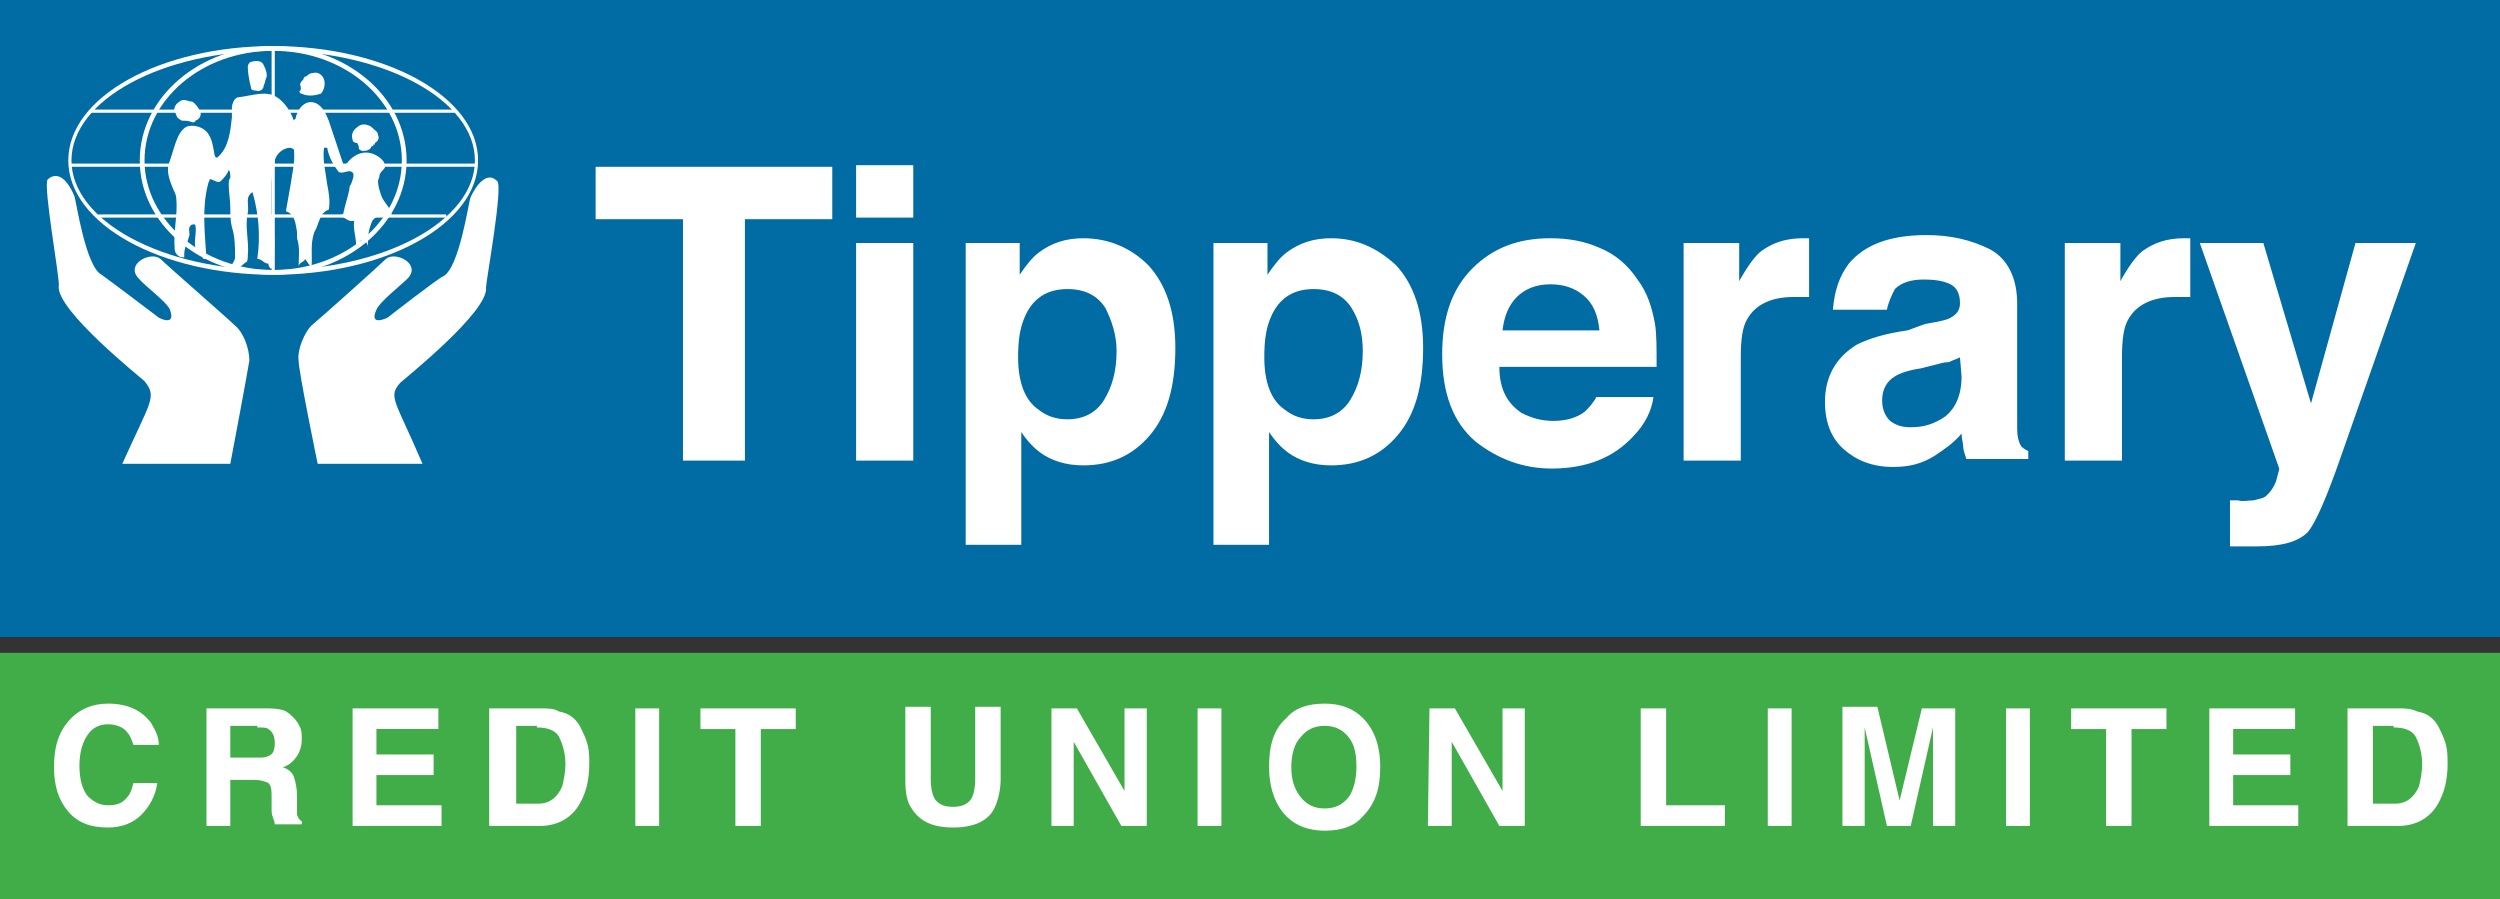
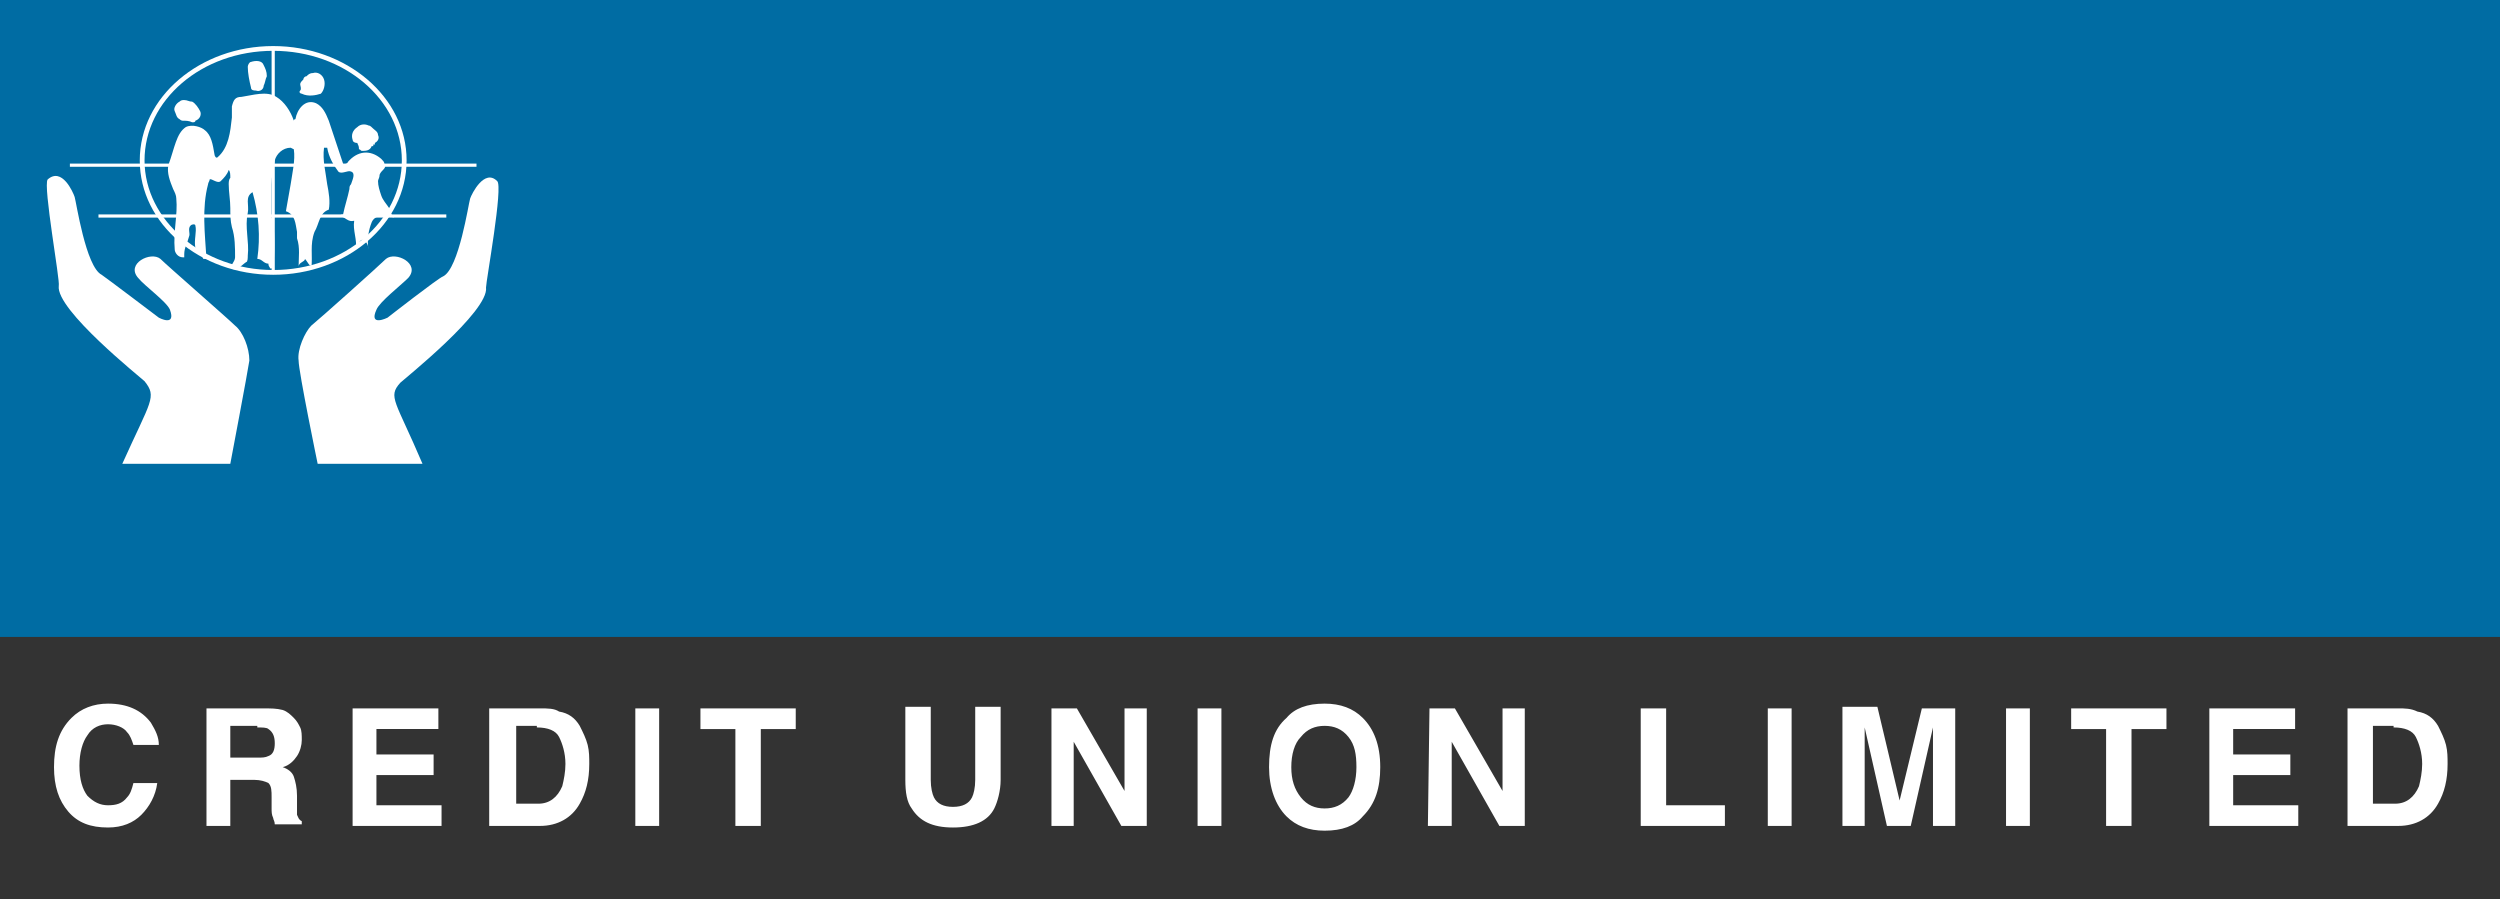
<svg xmlns="http://www.w3.org/2000/svg" xmlns:xlink="http://www.w3.org/1999/xlink" version="1.1" id="Layer_1" x="0px" y="0px" viewBox="0 0 157.4 56.6" style="enable-background:new 0 0 157.4 56.6;" xml:space="preserve">
  <rect x="0" y="0" width="157.4" height="56.6" fill="#333333" stroke="none" />
  <style type="text/css">
	.st0{clip-path:url(#SVGID_2_);}
	.st1{fill:#006CA3;}
	.st2{fill:#FFFFFF;}
	.st3{clip-path:url(#SVGID_4_);fill:#FFFFFF;}
	.st4{clip-path:url(#SVGID_6_);fill:#41AD49;}
</style>
  <g>
    <g>
      <defs>
        <rect id="SVGID_1_" width="157.4" height="56.6" />
      </defs>
      <clipPath id="SVGID_2_">
        <use xlink:href="#SVGID_1_" style="overflow:visible;" />
      </clipPath>
      <g class="st0">
        <path class="st1" d="M-3.5,0L-3.5,0c0,0,0,1.5,0,2.1v38h165v-38V0c0,0-1.3,0-2.2,0H-3.5z" />
      </g>
    </g>
  </g>
  <path class="st2" d="M9.1,24c-0.2-0.2-5.6-4.5-5.4-6c0.1-0.3-1-6.3-0.7-6.7c0.9-0.8,1.6,0.8,1.7,1.1s0.7,4.4,1.7,4.9  C6.7,17.5,10,20,10,20s1.1,0.6,0.7-0.5c-0.2-0.5-1.6-1.5-2-2c-0.8-0.9,0.8-1.7,1.4-1.2c0.4,0.4,4.3,3.8,4.7,4.2  c0.5,0.4,0.9,1.4,0.9,2.2c-0.1,0.7-1.2,6.5-1.2,6.5H7.7C9.5,25.2,9.9,25,9.1,24" />
  <path class="st2" d="M17.2,17.3c-4.6,0-8.4-3.2-8.4-7.2s3.8-7.2,8.4-7.2s8.4,3.2,8.4,7.2S21.8,17.3,17.2,17.3 M17.2,3.2  c-4.5,0-8.1,3.1-8.1,6.9s3.7,6.9,8.1,6.9c4.5,0,8.1-3.1,8.1-6.9C25.3,6.3,21.7,3.2,17.2,3.2" />
  <rect x="17.1" y="3.1" class="st2" width="0.2" height="14.1" />
  <rect x="6.2" y="13.5" class="st2" width="21.9" height="0.2" />
  <rect x="4.4" y="10.3" class="st2" width="25.6" height="0.2" />
-   <rect x="5.7" y="6.9" class="st2" width="23" height="0.2" />
-   <path class="st2" d="M17.2,17.3c-7.1,0-12.9-3.2-12.9-7.2s5.8-7.2,12.9-7.2s12.9,3.2,12.9,7.2S24.3,17.3,17.2,17.3 M17.2,3.2  c-7,0-12.7,3.1-12.7,6.9S10.2,17,17.2,17s12.7-3.1,12.7-6.9C29.9,6.3,24.2,3.2,17.2,3.2" />
  <path class="st2" d="M26.6,29.2H20c0,0-1.2-5.8-1.2-6.5c-0.1-0.7,0.4-1.8,0.8-2.2c0.5-0.4,4.3-3.8,4.7-4.2c0.6-0.5,2.2,0.3,1.4,1.2  c-0.5,0.5-1.8,1.5-2,2c-0.5,1.1,0.7,0.5,0.7,0.5s3.2-2.5,3.5-2.6c1-0.5,1.6-4.6,1.7-4.9c0.1-0.3,0.9-1.9,1.7-1.1  c0.4,0.3-0.7,6.3-0.7,6.7c0.2,1.5-5.2,5.8-5.4,6C24.4,25,24.9,25.2,26.6,29.2" />
  <path class="st2" d="M23.8,11.4c0,0.3,0.1,0.6,0.2,0.9c0.1,0.3,0.3,0.5,0.5,0.8c0.1,0.2,0.1,0.4,0.3,0.6c-0.5-0.2-1.2-0.2-1.4,0.3  c-0.2,0.5-0.3,1.1-0.2,1.7c0-0.3-0.2-0.6-0.4-0.6c-0.1,0-0.3,0.3-0.3,0.5c-0.1,0-0.1,0-0.1,0.1c0.1-0.6-0.2-1.2-0.1-1.8  c-0.4,0.1-0.5-0.2-0.9-0.3c0-0.1,0.2-0.1,0.2-0.1c0.1-0.5,0.3-1.1,0.4-1.6c0-0.1,0-0.2,0.1-0.3c0.1-0.3,0.3-0.7,0-0.8  c-0.2-0.1-0.6,0.2-0.8,0c-0.3-0.4-0.6-0.9-0.7-1.5h-0.2c-0.1,0.8,0.1,1.5,0.2,2.3c0.1,0.5,0.2,1.1,0.1,1.6c-0.6,0.2-0.6,0.9-0.9,1.4  c-0.3,0.8-0.1,1.5-0.2,2.3c0-0.1,0-0.2-0.1-0.2c-0.1-0.1-0.2-0.3-0.3-0.4c0,0.2-0.4,0.2-0.4,0.5c0-0.6,0.1-1.2-0.1-1.8  c0-0.1,0-0.3,0-0.4c-0.1-0.5-0.1-1.1-0.7-1.3c0.1-0.6,0.2-1.1,0.3-1.7c0.1-0.7,0.3-1.5,0.2-2.2l-0.2-0.1c-0.5,0-0.9,0.4-1,0.8  c-0.1,0.5-0.2,1-0.2,1.5c0,0.7,0,1.4,0,2.1l0.1,0.2c0.1,1,0.1,2,0,3c0,0-0.1,0-0.2,0c0-0.1-0.1-0.1-0.1-0.3c-0.3,0-0.4-0.3-0.7-0.3  c0.2-1.4,0.1-2.8-0.3-4.2c-0.5,0.3-0.2,0.8-0.3,1.3c-0.2,0.9,0.1,1.8,0,2.7c0,0.1,0,0.4-0.1,0.4c-0.3,0.2-0.6,0.6-0.9,0.4  c-0.2-0.1,0.2-0.4,0.2-0.7c0-0.6,0-1.3-0.2-1.9c-0.1-0.4-0.1-0.8-0.1-1.2c0-0.5-0.1-1-0.1-1.5c0-0.1,0-0.3,0.1-0.4  c0-0.2,0-0.4-0.1-0.5c-0.1,0.3-0.3,0.5-0.5,0.7s-0.6-0.2-0.7-0.1c0,0.1-0.1,0.2-0.1,0.3c-0.4,1.5-0.2,3.1-0.1,4.7  c-0.1,0-0.2,0-0.2,0c-0.1-0.3-0.4-0.4-0.5-0.7c-0.1-0.5,0.1-1,0-1.4c0-0.1-0.2-0.1-0.3,0c-0.2,0.2,0,0.5-0.1,0.7  c-0.1,0.4-0.3,0.7-0.3,1.1c0,0.1,0,0.1,0,0.1s0,0,0,0.1h-0.1c-0.3,0-0.5-0.3-0.5-0.5c-0.1-1.1,0.2-2.2,0.1-3.2  c0-0.2-0.1-0.4-0.2-0.6c-0.2-0.5-0.4-1-0.3-1.5c0.4-1.1,0.5-2,1.1-2.4c0.4-0.2,1,0,1.2,0.2c0.4,0.3,0.5,0.9,0.6,1.5  c0,0.1,0.1,0.3,0.2,0.2c0.7-0.6,0.8-1.6,0.9-2.5c0-0.2,0-0.4,0-0.7c0.1-0.4,0.2-0.6,0.6-0.6c0.7-0.1,1.6-0.4,2.2,0  c0.5,0.3,0.9,0.9,1.1,1.5c0-0.1,0.1-0.1,0.1-0.1c0.1-0.6,0.6-1.3,1.3-1c0.4,0.2,0.6,0.6,0.8,1.1c0.3,0.9,0.6,1.8,0.9,2.7  c0,0.1,0.3,0,0.3-0.1c0.6-0.7,1.4-0.8,2.1-0.2c0.1,0.1,0.2,0.2,0.2,0.3c0.2,0.3-0.2,0.4-0.3,0.7C23.9,11.2,23.8,11.3,23.8,11.4" />
  <path class="st2" d="M12.1,7.7c-0.2-0.1-0.4-0.1-0.6-0.1c-0.1,0-0.2-0.1-0.2-0.1C11.1,7.4,11.1,7.2,11,7s0.1-0.5,0.3-0.6  c0.1-0.1,0.2-0.1,0.3-0.1c0.2,0,0.3,0.1,0.5,0.1c0.2,0.1,0.4,0.4,0.5,0.6s0,0.5-0.3,0.6C12.3,7.7,12.2,7.7,12.1,7.7" />
  <path class="st2" d="M16.1,5.7c-0.1,0-0.3,0-0.3-0.2c-0.1-0.4-0.2-0.9-0.2-1.3c0-0.1,0.1-0.3,0.2-0.3c0.3-0.1,0.7-0.1,0.8,0.2  c0.1,0.2,0.2,0.4,0.2,0.7c-0.1,0.2-0.1,0.4-0.2,0.6C16.6,5.6,16.4,5.8,16.1,5.7" />
  <path class="st2" d="M18.9,5.7c0.1-0.1,0-0.3,0-0.4S19,5.1,19.1,5c0-0.1,0.1-0.2,0.2-0.2c0.1-0.1,0.2-0.2,0.4-0.2  C20,4.5,20.3,4.7,20.4,5s0,0.7-0.2,0.9c-0.3,0.1-0.8,0.2-1.2,0C18.9,5.9,18.8,5.8,18.9,5.7" />
  <path class="st2" d="M22.5,9c-0.2,0-0.3-0.1-0.3-0.2c-0.1-0.3,0-0.6,0.3-0.8c0.2-0.2,0.5-0.2,0.7-0.1c0.1,0,0.2,0.1,0.3,0.2  c0.1,0.1,0.3,0.2,0.3,0.4c0.1,0.2,0,0.4-0.2,0.5c0,0,0,0,0,0.1c0,0,0,0-0.1,0c0,0,0,0,0,0.1h-0.1c-0.1,0.3-0.4,0.3-0.6,0.3  c-0.1,0-0.1-0.1-0.2-0.1C22.6,9.1,22.5,9.1,22.5,9" />
  <g>
    <g>
      <defs>
-         <rect id="SVGID_3_" width="157.4" height="56.6" />
-       </defs>
+         </defs>
      <clipPath id="SVGID_4_">
        <use xlink:href="#SVGID_3_" style="overflow:visible;" />
      </clipPath>
      <path class="st3" d="M37.5,10.5v3.3H43V29h3.9V13.8h5.5v-3.3H37.5z M57.5,10.4h-3.6v3.3h3.6V10.4z M53.9,29h3.6V15.3h-3.6V29z     M70.3,22.1c0,1.3-0.3,2.3-0.8,3.1c-0.5,0.8-1.3,1.2-2.3,1.2c-0.7,0-1.3-0.2-1.8-0.6c-0.9-0.6-1.3-1.8-1.3-3.3    c0-1,0.1-1.8,0.4-2.5c0.5-1.2,1.4-1.8,2.7-1.8c1.1,0,1.9,0.4,2.4,1.2C70,20.2,70.3,21.1,70.3,22.1 M68.2,15c-1.1,0-2,0.3-2.8,0.9    c-0.4,0.3-0.8,0.8-1.2,1.4v-2h-3.4v19h3.5v-7.1c0.4,0.6,0.8,1,1.2,1.3c0.7,0.5,1.6,0.8,2.7,0.8c1.7,0,3.1-0.6,4.2-1.9    s1.6-3.1,1.6-5.5c0-2.3-0.6-4-1.7-5.2C71.2,15.6,69.8,15,68.2,15 M85.8,22.1c0,1.3-0.3,2.3-0.8,3.1c-0.5,0.8-1.3,1.2-2.3,1.2    c-0.7,0-1.3-0.2-1.8-0.6c-0.9-0.6-1.3-1.8-1.3-3.3c0-1,0.1-1.8,0.4-2.5c0.5-1.2,1.4-1.8,2.7-1.8c1.1,0,1.9,0.4,2.4,1.2    C85.6,20.2,85.8,21.1,85.8,22.1 M83.8,15c-1.1,0-2,0.3-2.8,0.9c-0.4,0.3-0.8,0.8-1.2,1.4v-2h-3.4v19h3.5v-7.1    c0.4,0.6,0.8,1,1.2,1.3c0.7,0.5,1.6,0.8,2.7,0.8c1.7,0,3.1-0.6,4.2-1.9s1.6-3.1,1.6-5.5c0-2.3-0.6-4-1.7-5.2    C86.7,15.6,85.4,15,83.8,15 M97.6,17.9c0.8,0,1.5,0.2,2.1,0.7s0.9,1.2,1,2.2h-6.1c0.1-0.9,0.4-1.6,0.9-2.1S96.7,17.9,97.6,17.9     M97.6,15c-2,0-3.6,0.6-4.9,1.9s-1.9,3.1-1.9,5.4c0,2.5,0.7,4.3,2.1,5.5c1.4,1.1,3,1.7,4.8,1.7c2.2,0,3.9-0.7,5.1-2    c0.8-0.8,1.2-1.7,1.3-2.5h-3.6c-0.2,0.4-0.5,0.7-0.7,0.9c-0.5,0.4-1.2,0.6-2,0.6s-1.4-0.2-2-0.5c-0.9-0.6-1.4-1.5-1.4-2.9h9.9    c0-1.2,0-2.1-0.1-2.7c-0.2-1.1-0.5-2-1.1-2.8c-0.6-0.9-1.4-1.6-2.4-2C99.8,15.2,98.8,15,97.6,15 M113.5,15c-1.1,0-1.9,0.3-2.6,0.8    c-0.4,0.3-0.9,1-1.4,1.9v-2.4H106V29h3.6v-6.5c0-1.1,0.1-1.9,0.4-2.4c0.5-0.9,1.5-1.4,2.9-1.4c0.1,0,0.3,0,0.4,0    c0.2,0,0.4,0,0.6,0V15C113.7,15,113.6,15,113.5,15L113.5,15 M123.5,23.7c0,1.2-0.4,2-1,2.5c-0.7,0.5-1.4,0.7-2.2,0.7    c-0.5,0-0.9-0.1-1.3-0.4c-0.3-0.3-0.5-0.7-0.5-1.3c0-0.7,0.3-1.2,0.8-1.5c0.3-0.2,0.9-0.4,1.6-0.5l0.8-0.2c0.4-0.1,0.7-0.2,1-0.2    c0.2-0.1,0.5-0.2,0.7-0.3L123.5,23.7L123.5,23.7z M120.1,20.8c-1.4,0.2-2.4,0.5-3.2,0.9c-1.3,0.8-2,2-2,3.6c0,1.3,0.4,2.3,1.2,3    c0.8,0.7,1.8,1.1,3.1,1.1c1,0,1.8-0.2,2.6-0.7c0.6-0.4,1.2-0.8,1.7-1.4c0,0.3,0.1,0.6,0.1,0.8s0.1,0.5,0.2,0.8h3.9v-0.5    c-0.2-0.1-0.4-0.2-0.5-0.4c-0.1-0.2-0.2-0.5-0.2-1c0-0.6,0-1.1,0-1.6v-6.3c0-1.6-0.6-2.8-1.7-3.4c-1.2-0.6-2.5-0.9-4-0.9    c-2.3,0-3.9,0.6-4.9,1.8c-0.6,0.8-0.9,1.7-1,2.9h3.4c0.1-0.5,0.3-0.9,0.5-1.3c0.4-0.4,1-0.6,1.8-0.6s1.3,0.1,1.7,0.3    c0.4,0.2,0.6,0.6,0.6,1.2c0,0.5-0.3,0.8-0.8,1c-0.3,0.1-0.8,0.2-1.4,0.3L120.1,20.8z M137.5,15c-1.1,0-1.9,0.3-2.6,0.8    c-0.4,0.3-0.9,1-1.4,1.9v-2.4H130V29h3.6v-6.5c0-1.1,0.1-1.9,0.4-2.4c0.5-0.9,1.5-1.4,2.9-1.4c0.1,0,0.3,0,0.4,0    c0.2,0,0.4,0,0.6,0V15C137.7,15,137.6,15,137.5,15C137.6,15,137.5,15,137.5,15 M140.4,34.4c0.4,0,0.7,0,0.9,0s0.4,0,0.8,0    c1.6,0,2.6-0.3,3.2-0.9c0.5-0.6,1.2-2.2,2.1-4.8l4.7-13.4h-3.8l-2.8,10.1l-3-10.1h-4l5,14.2c0,0.1-0.1,0.4-0.2,0.8    c-0.2,0.5-0.4,0.7-0.6,0.9c-0.2,0.2-0.5,0.2-0.8,0.3c-0.3,0-0.7,0.1-1,0h-0.5L140.4,34.4L140.4,34.4z" />
    </g>
    <g>
      <defs>
-         <rect id="SVGID_5_" width="157.4" height="56.6" />
-       </defs>
+         </defs>
      <clipPath id="SVGID_6_">
        <use xlink:href="#SVGID_5_" style="overflow:visible;" />
      </clipPath>
-       <path class="st4" d="M2.1,57.2H0c0,0,0-1.6,0-2.2V41.1h160.3v13.8v2.2c0,0-1.3,0-2.1,0H2.1V57.2z" />
    </g>
  </g>
  <path class="st2" d="M3.4,48.3c0,1.2,0.3,2.1,0.9,2.8s1.4,1,2.5,1c0.9,0,1.6-0.3,2.1-0.8c0.5-0.5,0.9-1.2,1-2H8.4  C8.3,49.7,8.2,50,8,50.2c-0.3,0.4-0.7,0.5-1.2,0.5s-0.9-0.2-1.3-0.6c-0.3-0.4-0.5-1-0.5-1.9c0-0.8,0.2-1.5,0.5-1.9  c0.3-0.5,0.8-0.7,1.3-0.7s1,0.2,1.2,0.5c0.2,0.2,0.3,0.5,0.4,0.8H10c0-0.5-0.2-0.9-0.5-1.4c-0.6-0.8-1.5-1.2-2.7-1.2  c-0.9,0-1.7,0.3-2.3,0.9C3.7,46,3.4,47,3.4,48.3 M16.2,45.8c0.3,0,0.6,0,0.7,0.1c0.3,0.2,0.4,0.5,0.4,0.9s-0.1,0.7-0.4,0.8  c-0.2,0.1-0.4,0.1-0.7,0.1h-1.7v-2h1.7V45.8z M16.5,44.6H13V52h1.5v-2.9H16c0.4,0,0.7,0.1,0.9,0.2c0.2,0.2,0.2,0.5,0.2,0.9v0.7  c0,0.2,0,0.4,0.1,0.6c0,0.1,0.1,0.2,0.1,0.4H19v-0.2c-0.2-0.1-0.2-0.2-0.3-0.4c0-0.1,0-0.4,0-0.7v-0.5c0-0.5-0.1-0.9-0.2-1.2  s-0.4-0.5-0.7-0.6c0.4-0.1,0.7-0.4,0.9-0.7c0.2-0.3,0.3-0.7,0.3-1s0-0.6-0.1-0.8s-0.2-0.4-0.4-0.6c-0.2-0.2-0.4-0.4-0.7-0.5  C17.4,44.6,17.1,44.6,16.5,44.6 M27.7,44.6h-5.5V52h5.6v-1.3h-4.1v-1.9h3.6v-1.3h-3.6v-1.6h3.9v-1.3H27.7z M33.8,45.8  c0.7,0,1.2,0.2,1.4,0.6c0.2,0.4,0.4,1,0.4,1.7c0,0.5-0.1,1-0.2,1.4c-0.3,0.7-0.8,1.1-1.5,1.1h-1.4v-4.9h1.3V45.8z M34,44.6h-3.2V52  H34c1.1,0,2-0.5,2.5-1.4c0.4-0.7,0.6-1.5,0.6-2.5c0-0.4,0-0.8-0.1-1.2s-0.3-0.8-0.5-1.2c-0.3-0.5-0.7-0.8-1.3-0.9  C34.9,44.6,34.5,44.6,34,44.6 M41.5,44.6H40V52h1.5V44.6z M44.1,44.6v1.3h2.2V52h1.6v-6.1h2.2v-1.3C50.1,44.6,44.1,44.6,44.1,44.6z   M57,49.1c0,0.8,0.1,1.4,0.4,1.8c0.5,0.8,1.3,1.2,2.6,1.2s2.2-0.4,2.6-1.2c0.2-0.4,0.4-1.1,0.4-1.8v-4.6h-1.6v4.6  c0,0.5-0.1,0.9-0.2,1.1c-0.2,0.4-0.6,0.6-1.2,0.6c-0.6,0-1-0.2-1.2-0.6c-0.1-0.2-0.2-0.6-0.2-1.1v-4.6H57V49.1z M66.2,52h1.4v-5.3  l3,5.3h1.6v-7.4h-1.4v5.2l-3-5.2h-1.6V52z M76.9,44.6h-1.5V52h1.5V44.6z M83.4,50.9c-0.6,0-1.1-0.2-1.5-0.7s-0.6-1.1-0.6-1.9  c0-0.8,0.2-1.5,0.6-1.9c0.4-0.5,0.9-0.7,1.5-0.7s1.1,0.2,1.5,0.7s0.5,1.1,0.5,1.9c0,0.8-0.2,1.5-0.5,1.9  C84.5,50.7,84,50.9,83.4,50.9 M86.9,48.3c0-1.4-0.4-2.4-1.1-3.1c-0.6-0.6-1.4-0.9-2.4-0.9c-1.1,0-1.9,0.3-2.4,0.9  c-0.8,0.7-1.1,1.7-1.1,3.1c0,1.3,0.4,2.4,1.1,3.1c0.6,0.6,1.4,0.9,2.4,0.9c1.1,0,1.9-0.3,2.4-0.9C86.6,50.6,86.9,49.6,86.9,48.3   M89.9,52h1.5v-5.3l3,5.3H96v-7.4h-1.4v5.2l-3-5.2H90L89.9,52L89.9,52z M103.3,52h5.3v-1.3h-3.7v-6.1h-1.6  C103.3,44.6,103.3,52,103.3,52z M112.8,44.6h-1.5V52h1.5V44.6z M119.6,50.4l-1.4-5.9H116V52h1.4v-5c0-0.1,0-0.3,0-0.6s0-0.5,0-0.6  l1.4,6.2h1.5l1.4-6.2c0,0.1,0,0.3,0,0.6s0,0.5,0,0.6v5h1.4v-7.4H121L119.6,50.4z M127.8,44.6h-1.5V52h1.5V44.6z M130.4,44.6v1.3h2.2  V52h1.6v-6.1h2.2v-1.3C136.4,44.6,130.4,44.6,130.4,44.6z M144.6,44.6h-5.5V52h5.6v-1.3h-4.1v-1.9h3.6v-1.3h-3.6v-1.6h3.9v-1.3  H144.6z M150.7,45.8c0.7,0,1.2,0.2,1.4,0.6c0.2,0.4,0.4,1,0.4,1.7c0,0.5-0.1,1-0.2,1.4c-0.3,0.7-0.8,1.1-1.5,1.1h-1.4v-4.9h1.3V45.8  z M151,44.6h-3.2V52h3.2c1.1,0,2-0.5,2.5-1.4c0.4-0.7,0.6-1.5,0.6-2.5c0-0.4,0-0.8-0.1-1.2s-0.3-0.8-0.5-1.2  c-0.3-0.5-0.7-0.8-1.3-0.9C151.8,44.6,151.4,44.6,151,44.6" />
</svg>